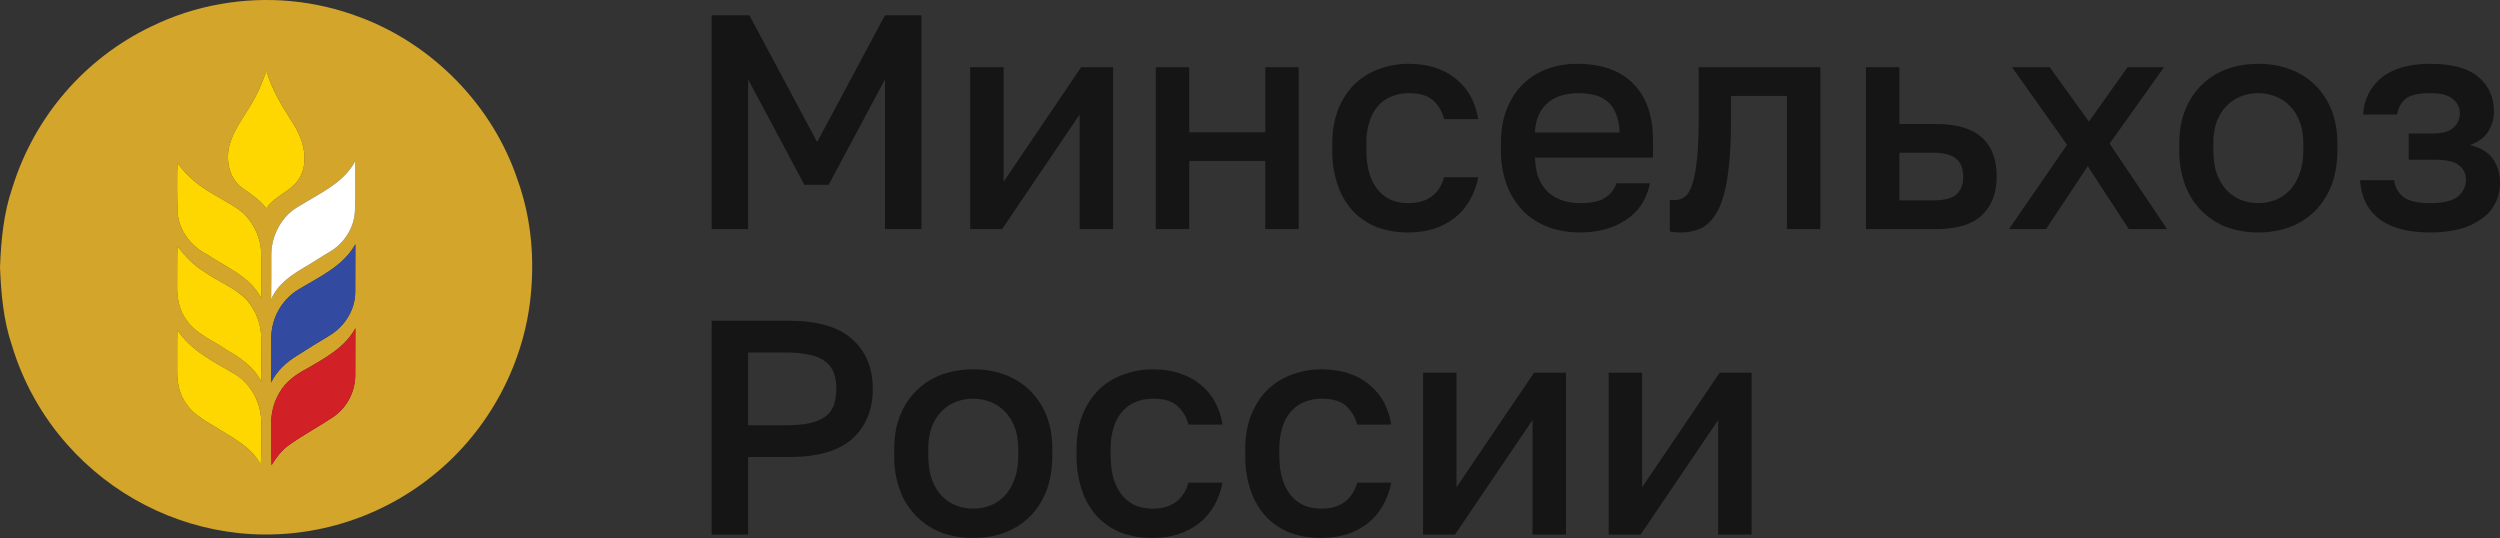
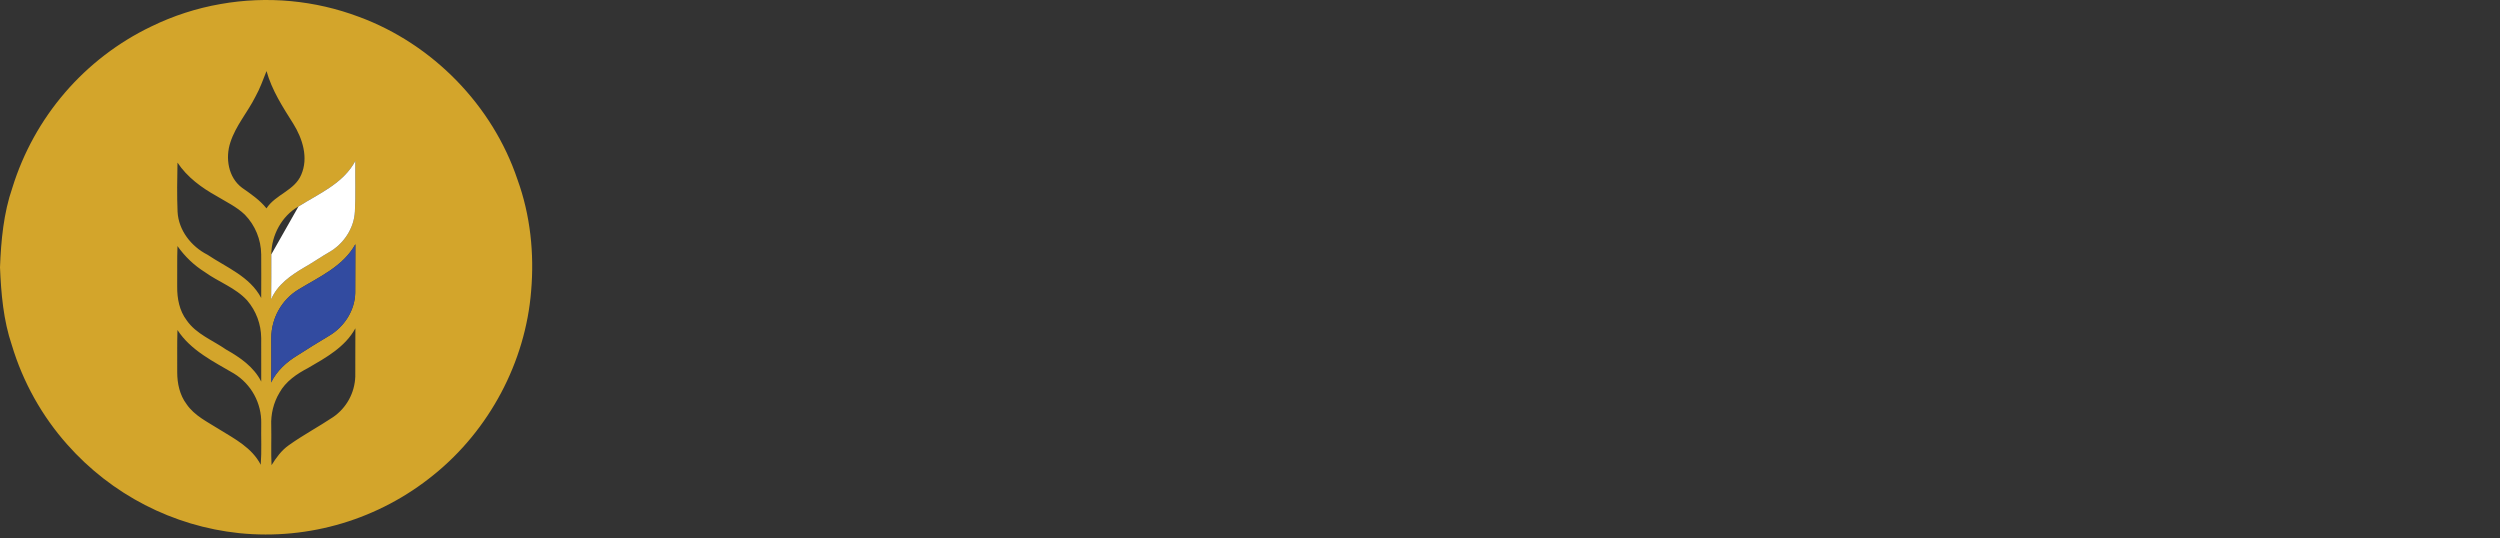
<svg xmlns="http://www.w3.org/2000/svg" width="158" height="34" viewBox="0 0 158 34" fill="none">
  <rect x="0" y="0" width="158" height="34" fill="#333333" stroke="none" />
-   <path d="M44.975 0.963H47.358L51.644 8.976L55.93 0.963H58.236V14.479H55.93V5.018L52.374 11.679H50.837L47.281 5.018V14.479H44.975V0.963ZM61.314 4.246H63.428V11.486L68.329 4.246H70.347V14.479H68.233V7.239L63.332 14.479H61.314V4.246ZM73.045 4.246H75.159V8.358H79.964V4.246H82.079V14.479H79.964V10.173H75.159V14.479H73.045V4.246ZM89.005 14.691C88.352 14.698 87.702 14.593 87.083 14.383C86.512 14.168 85.994 13.832 85.564 13.398C85.121 12.927 84.78 12.368 84.565 11.757C84.308 11.019 84.184 10.241 84.2 9.459V9.073C84.2 8.25 84.327 7.521 84.584 6.891C84.839 6.261 85.185 5.732 85.622 5.308C86.069 4.883 86.583 4.567 87.16 4.362C87.748 4.144 88.364 4.033 89.005 4.033C89.67 4.033 90.259 4.123 90.773 4.304C91.261 4.463 91.712 4.719 92.099 5.057C92.469 5.366 92.765 5.732 92.983 6.157C93.2 6.582 93.349 7.038 93.425 7.528H91.273C91.158 7.078 90.918 6.669 90.581 6.35C90.247 6.041 89.721 5.887 89.005 5.887C88.644 5.887 88.306 5.952 87.986 6.08C87.664 6.196 87.374 6.388 87.141 6.64C86.878 6.928 86.681 7.271 86.564 7.644C86.413 8.105 86.342 8.588 86.353 9.073V9.459C86.353 10.062 86.422 10.586 86.564 11.023C86.703 11.448 86.895 11.795 87.141 12.066C87.372 12.329 87.662 12.533 87.986 12.664C88.306 12.78 88.644 12.838 89.005 12.838C90.197 12.838 90.951 12.29 91.273 11.197H93.425C93.331 11.713 93.149 12.209 92.887 12.664C92.645 13.087 92.325 13.46 91.946 13.765C91.545 14.069 91.097 14.304 90.619 14.46C90.096 14.618 89.552 14.696 89.005 14.691ZM99.857 14.691C99.177 14.691 98.538 14.588 97.935 14.383C97.344 14.171 96.802 13.843 96.34 13.417C95.872 12.951 95.505 12.392 95.263 11.776C94.98 11.037 94.842 10.25 94.86 9.459V9.073C94.86 8.223 94.987 7.482 95.244 6.852C95.501 6.222 95.847 5.701 96.282 5.288C96.731 4.864 97.243 4.547 97.82 4.342C98.396 4.137 99.011 4.033 99.665 4.033C101.214 4.033 102.401 4.451 103.22 5.288C104.054 6.126 104.47 7.323 104.47 8.88V9.961H97.012C97.024 10.49 97.109 10.938 97.262 11.313C97.428 11.675 97.639 11.969 97.897 12.201C98.166 12.418 98.466 12.58 98.8 12.684C99.146 12.787 99.499 12.838 99.857 12.838C100.587 12.838 101.118 12.722 101.452 12.49C101.784 12.277 102.035 11.957 102.163 11.583H104.277C104.073 12.599 103.566 13.371 102.759 13.9C101.964 14.428 100.998 14.691 99.857 14.691ZM99.761 5.887C99.41 5.886 99.061 5.931 98.723 6.022C98.408 6.11 98.114 6.261 97.858 6.466C97.603 6.674 97.399 6.939 97.262 7.239C97.097 7.595 97.012 7.984 97.012 8.378H102.356C102.357 7.967 102.278 7.561 102.125 7.181C102.013 6.882 101.828 6.616 101.587 6.408C101.346 6.211 101.063 6.072 100.76 6.003C100.433 5.923 100.097 5.884 99.761 5.887ZM106.207 14.691C106.091 14.691 105.976 14.684 105.861 14.672C105.751 14.673 105.641 14.66 105.534 14.634V12.626C105.629 12.641 105.726 12.647 105.822 12.645C106.073 12.651 106.318 12.569 106.514 12.413C106.706 12.244 106.86 11.962 106.976 11.564C107.103 11.153 107.199 10.605 107.264 9.922C107.326 9.239 107.36 8.378 107.36 7.335V4.246H115.048V14.479H112.934V6.061H109.397V7.721C109.397 9.097 109.325 10.239 109.186 11.139C109.056 12.027 108.859 12.734 108.59 13.263C108.321 13.791 107.987 14.163 107.591 14.383C107.161 14.596 106.686 14.702 106.207 14.691ZM117.926 4.246H120.04V7.837H122.347C123.654 7.837 124.622 8.119 125.249 8.687C125.878 9.242 126.191 10.062 126.191 11.158C126.191 12.189 125.883 13 125.268 13.591C124.653 14.182 123.68 14.479 122.347 14.479H117.926V4.246ZM122.154 12.664C122.861 12.664 123.353 12.543 123.634 12.297C123.93 12.039 124.076 11.66 124.076 11.158C124.076 10.656 123.93 10.282 123.634 10.038C123.353 9.78 122.861 9.652 122.154 9.652H120.04V12.664H122.154ZM130.638 9.15L127.159 4.246H129.542L132.021 7.683L134.462 4.246H136.769L133.328 9.073L136.961 14.479H134.539L131.945 10.502L129.311 14.479H126.967L130.638 9.15ZM142.727 14.691C142.021 14.691 141.362 14.583 140.747 14.363C140.159 14.141 139.622 13.799 139.171 13.359C138.708 12.901 138.347 12.348 138.114 11.737C137.845 11.009 137.715 10.236 137.73 9.459V9.073C137.73 8.262 137.857 7.547 138.114 6.93C138.369 6.3 138.722 5.771 139.171 5.346C139.618 4.909 140.144 4.581 140.747 4.362C141.362 4.144 142.021 4.033 142.727 4.033C143.431 4.033 144.084 4.142 144.687 4.362C145.302 4.579 145.833 4.909 146.283 5.346C146.729 5.771 147.083 6.3 147.34 6.93C147.594 7.547 147.724 8.262 147.724 9.073V9.459C147.724 10.321 147.594 11.081 147.34 11.737C147.083 12.382 146.729 12.92 146.283 13.359C145.826 13.802 145.283 14.144 144.687 14.363C144.084 14.581 143.431 14.691 142.727 14.691ZM142.727 12.838C143.097 12.838 143.45 12.773 143.784 12.645C144.127 12.518 144.436 12.313 144.687 12.046C144.956 11.776 145.168 11.428 145.322 11.004C145.487 10.579 145.571 10.062 145.571 9.459V9.073C145.571 8.518 145.487 8.042 145.322 7.644C145.191 7.288 144.986 6.965 144.721 6.695C144.456 6.425 144.136 6.216 143.784 6.08C143.096 5.824 142.339 5.824 141.651 6.08C141.314 6.211 141.007 6.408 140.747 6.659C140.473 6.942 140.258 7.277 140.113 7.644C139.949 8.102 139.871 8.586 139.882 9.073V9.459C139.882 10.062 139.959 10.579 140.113 11.004C140.279 11.428 140.49 11.776 140.747 12.046C141.016 12.317 141.317 12.517 141.651 12.645C141.996 12.773 142.354 12.838 142.727 12.838ZM153.579 14.691C152.195 14.691 151.124 14.409 150.369 13.842C149.624 13.263 149.221 12.444 149.158 11.39H151.311C151.333 11.603 151.399 11.809 151.505 11.995C151.611 12.182 151.754 12.344 151.926 12.471C152.272 12.715 152.81 12.838 153.54 12.838C154.41 12.838 155.013 12.695 155.347 12.413C155.505 12.286 155.632 12.124 155.719 11.94C155.806 11.756 155.849 11.555 155.847 11.351C155.853 11.175 155.816 11 155.739 10.842C155.662 10.683 155.547 10.547 155.405 10.444C155.121 10.212 154.622 10.096 153.906 10.096H152.233V8.436H153.771C154.36 8.436 154.79 8.315 155.059 8.069C155.189 7.953 155.293 7.811 155.363 7.65C155.433 7.49 155.467 7.317 155.462 7.142C155.461 6.975 155.423 6.81 155.349 6.659C155.276 6.509 155.17 6.377 155.04 6.273C154.756 6.015 154.271 5.887 153.579 5.887C152.834 5.887 152.315 6.008 152.022 6.254C151.734 6.506 151.549 6.857 151.503 7.239H149.351C149.366 6.787 149.478 6.344 149.681 5.941C149.883 5.537 150.171 5.183 150.523 4.902C151.253 4.323 152.272 4.033 153.579 4.033C154.975 4.033 155.993 4.311 156.635 4.864C157.288 5.419 157.615 6.138 157.615 7.026C157.624 7.484 157.496 7.934 157.25 8.32C157.019 8.694 156.635 8.976 156.097 9.169C156.813 9.35 157.308 9.652 157.577 10.077C157.858 10.502 157.999 10.992 157.999 11.544C158.01 11.979 157.916 12.409 157.725 12.799C157.534 13.189 157.253 13.527 156.904 13.784C156.489 14.094 156.019 14.324 155.52 14.46C154.886 14.624 154.233 14.702 153.579 14.691ZM44.975 20.272H49.876C51.682 20.272 53.016 20.665 53.873 21.449C54.731 22.222 55.161 23.264 55.161 24.577C55.161 25.89 54.731 26.94 53.873 27.724C53.016 28.497 51.682 28.883 49.876 28.883H47.281V33.787H44.975V20.272ZM49.684 26.875C50.286 26.875 50.791 26.829 51.202 26.74C51.613 26.636 51.939 26.496 52.182 26.315C52.418 26.131 52.598 25.883 52.701 25.601C52.809 25.271 52.861 24.925 52.855 24.577C52.855 24.191 52.804 23.856 52.701 23.573C52.598 23.291 52.418 23.043 52.182 22.859C51.892 22.645 51.556 22.499 51.202 22.434C50.704 22.322 50.194 22.27 49.684 22.28H47.281V26.875H49.684ZM61.511 34C60.807 34 60.146 33.891 59.531 33.672C58.943 33.449 58.407 33.107 57.955 32.667C57.492 32.208 57.132 31.655 56.898 31.046C56.629 30.317 56.499 29.544 56.514 28.767V28.381C56.514 27.57 56.641 26.856 56.898 26.238C57.129 25.646 57.484 25.11 57.938 24.667C58.392 24.224 58.935 23.884 59.531 23.67C60.146 23.453 60.807 23.342 61.511 23.342C62.215 23.342 62.868 23.45 63.471 23.67C64.071 23.882 64.618 24.221 65.076 24.664C65.533 25.107 65.891 25.644 66.124 26.238C66.381 26.856 66.508 27.57 66.508 28.381V28.767C66.508 29.629 66.381 30.389 66.124 31.046C65.867 31.69 65.516 32.228 65.067 32.667C64.61 33.11 64.067 33.452 63.471 33.672C62.868 33.889 62.215 34 61.511 34ZM61.511 32.146C61.883 32.146 62.234 32.081 62.568 31.953C62.911 31.826 63.22 31.621 63.471 31.355C63.74 31.084 63.952 30.737 64.106 30.312C64.271 29.887 64.355 29.371 64.355 28.767V28.381C64.355 27.826 64.271 27.35 64.106 26.952C63.975 26.597 63.77 26.273 63.505 26.003C63.24 25.734 62.92 25.524 62.568 25.388C61.88 25.133 61.123 25.133 60.435 25.388C60.098 25.519 59.791 25.716 59.531 25.968C59.258 26.251 59.042 26.585 58.897 26.952C58.733 27.41 58.655 27.895 58.666 28.381V28.767C58.666 29.371 58.743 29.887 58.897 30.312C59.063 30.737 59.274 31.084 59.531 31.355C59.8 31.625 60.101 31.825 60.435 31.953C60.781 32.081 61.139 32.146 61.511 32.146ZM72.843 34C72.19 34.006 71.54 33.901 70.921 33.691C70.351 33.476 69.833 33.14 69.403 32.706C68.959 32.235 68.619 31.676 68.404 31.065C68.147 30.327 68.024 29.549 68.038 28.767V28.381C68.038 27.558 68.166 26.829 68.423 26.199C68.656 25.605 69.009 25.066 69.461 24.616C69.91 24.191 70.422 23.875 70.998 23.67C71.587 23.453 72.202 23.342 72.843 23.342C73.509 23.342 74.1 23.431 74.612 23.612C75.138 23.793 75.58 24.044 75.938 24.365C76.31 24.674 76.603 25.041 76.822 25.465C77.041 25.89 77.187 26.346 77.264 26.836H75.111C74.999 26.385 74.758 25.976 74.419 25.659C74.085 25.35 73.562 25.195 72.843 25.195C72.486 25.195 72.144 25.26 71.825 25.388C71.503 25.505 71.213 25.697 70.979 25.948C70.718 26.238 70.521 26.58 70.403 26.952C70.252 27.413 70.18 27.896 70.191 28.381V28.767C70.191 29.371 70.261 29.894 70.403 30.331C70.544 30.756 70.737 31.104 70.979 31.374C71.211 31.636 71.501 31.841 71.825 31.972C72.144 32.088 72.486 32.146 72.843 32.146C74.035 32.146 74.792 31.598 75.111 30.505H77.264C77.17 31.022 76.988 31.518 76.726 31.972C76.484 32.396 76.164 32.769 75.784 33.073C75.384 33.377 74.936 33.612 74.458 33.768C73.934 33.926 73.39 34.004 72.843 34ZM83.506 34C82.852 34.006 82.203 33.901 81.584 33.691C81.013 33.476 80.495 33.14 80.065 32.706C79.621 32.235 79.281 31.676 79.066 31.065C78.808 30.327 78.684 29.549 78.701 28.767V28.381C78.701 27.558 78.828 26.829 79.085 26.199C79.34 25.569 79.686 25.041 80.123 24.616C80.57 24.191 81.084 23.875 81.66 23.67C82.249 23.453 82.864 23.342 83.506 23.342C84.171 23.342 84.76 23.431 85.274 23.612C85.761 23.771 86.212 24.027 86.6 24.365C86.97 24.674 87.266 25.041 87.484 25.465C87.7 25.89 87.849 26.346 87.926 26.836H85.774C85.659 26.386 85.419 25.977 85.082 25.659C84.748 25.35 84.222 25.195 83.506 25.195C83.145 25.195 82.807 25.26 82.487 25.388C82.165 25.505 81.875 25.697 81.641 25.948C81.378 26.236 81.181 26.579 81.065 26.952C80.914 27.413 80.842 27.896 80.853 28.381V28.767C80.853 29.371 80.923 29.894 81.065 30.331C81.204 30.756 81.396 31.104 81.641 31.374C81.873 31.637 82.163 31.842 82.487 31.972C82.807 32.088 83.145 32.146 83.506 32.146C84.697 32.146 85.452 31.598 85.774 30.505H87.926C87.831 31.021 87.649 31.518 87.388 31.972C87.145 32.395 86.826 32.769 86.446 33.073C86.046 33.377 85.598 33.612 85.12 33.768C84.597 33.926 84.052 34.004 83.506 34ZM89.937 23.554H92.051V30.794L96.952 23.554H98.97V33.787H96.856V26.547L91.955 33.787H89.937V23.554ZM101.668 23.554H103.783V30.794L108.684 23.554H110.702V33.787H108.588V26.547L103.686 33.787H101.668V23.554Z" fill="#151515" />
  <path d="M13.946 0.254C16.882 -0.266 19.903 0.015 22.694 1.067C27.331 2.776 31.127 6.647 32.705 11.349C33.52 13.593 33.772 16.017 33.568 18.384C33.214 22.883 30.918 27.184 27.412 30.008C23.961 32.817 19.544 34.143 15.124 33.696C10.93 33.257 7.052 31.259 4.25 28.094C2.642 26.283 1.448 24.142 0.75 21.819C0.211 20.235 0.07 18.555 0 16.895C0.067 15.196 0.223 13.477 0.783 11.86C1.468 9.647 2.601 7.6 4.111 5.847C5.621 4.095 7.475 2.674 9.557 1.675C10.947 0.997 12.424 0.518 13.946 0.254ZM16.137 6.121C15.645 7.101 14.898 7.943 14.559 9C14.23 9.985 14.427 11.216 15.294 11.865C15.847 12.254 16.416 12.635 16.841 13.169C17.413 12.288 18.617 12.046 19.037 11.045C19.506 9.971 19.121 8.761 18.535 7.818C17.87 6.765 17.183 5.704 16.844 4.492C16.625 5.04 16.428 5.602 16.137 6.121ZM18.864 13.048C17.805 13.651 17.156 14.868 17.146 16.079C17.142 17.025 17.154 17.971 17.137 18.918C17.529 17.991 18.377 17.407 19.208 16.914C19.753 16.605 20.265 16.246 20.808 15.934C21.718 15.411 22.377 14.433 22.43 13.371C22.49 12.307 22.437 11.238 22.458 10.171C21.702 11.588 20.159 12.239 18.864 13.05V13.048ZM11.217 10.28C11.198 11.312 11.179 12.345 11.222 13.379C11.282 14.556 12.087 15.58 13.113 16.099C14.316 16.905 15.799 17.479 16.508 18.833C16.515 17.916 16.512 16.996 16.508 16.077C16.497 15.14 16.129 14.243 15.479 13.572C14.963 13.072 14.302 12.763 13.694 12.394C12.738 11.863 11.83 11.199 11.217 10.277V10.28ZM11.217 15.551C11.184 16.405 11.21 17.259 11.198 18.114C11.191 18.862 11.337 19.639 11.799 20.245C12.406 21.121 13.442 21.5 14.285 22.089C15.167 22.586 16.039 23.182 16.51 24.116C16.51 23.197 16.512 22.277 16.508 21.36C16.5 20.49 16.187 19.651 15.623 18.99C14.886 18.181 13.819 17.827 12.947 17.197C12.267 16.77 11.678 16.21 11.217 15.551ZM18.845 18.309C18.327 18.63 17.899 19.079 17.601 19.612C17.304 20.145 17.146 20.746 17.144 21.358C17.142 22.297 17.161 23.233 17.132 24.172C17.492 23.438 18.108 22.878 18.797 22.461C19.462 22.041 20.128 21.616 20.805 21.218C21.752 20.66 22.425 19.63 22.451 18.515C22.466 17.489 22.446 16.463 22.461 15.435C21.687 16.844 20.152 17.508 18.845 18.309ZM11.215 20.856C11.188 21.746 11.205 22.637 11.2 23.523C11.2 24.232 11.357 24.966 11.789 25.54C12.289 26.276 13.113 26.663 13.843 27.126C14.826 27.732 15.928 28.297 16.479 29.375C16.544 28.506 16.495 27.638 16.51 26.769C16.524 26.136 16.372 25.511 16.069 24.956C15.766 24.401 15.323 23.936 14.785 23.607C13.492 22.847 12.063 22.159 11.215 20.856ZM19.47 23.257C18.759 23.629 18.055 24.102 17.658 24.826C17.284 25.453 17.11 26.185 17.142 26.914C17.161 27.741 17.12 28.572 17.161 29.399C17.454 28.927 17.788 28.463 18.249 28.14C19.153 27.493 20.14 26.971 21.063 26.354C21.478 26.066 21.82 25.685 22.061 25.241C22.303 24.797 22.437 24.301 22.454 23.795C22.463 22.777 22.449 21.763 22.461 20.747C21.817 21.934 20.594 22.605 19.47 23.257Z" fill="#D3A52B" />
-   <path d="M16.137 6.121C16.427 5.602 16.625 5.04 16.843 4.492C17.182 5.704 17.869 6.766 18.535 7.818C19.121 8.759 19.505 9.971 19.037 11.045C18.616 12.046 17.413 12.288 16.841 13.169C16.416 12.635 15.846 12.254 15.293 11.866C14.426 11.216 14.229 9.985 14.558 8.998C14.897 7.944 15.644 7.101 16.137 6.121ZM11.216 10.28C11.829 11.199 12.737 11.863 13.694 12.394C14.301 12.763 14.962 13.072 15.479 13.572C16.122 14.236 16.504 15.153 16.507 16.077C16.512 16.994 16.514 17.916 16.507 18.833C15.798 17.479 14.316 16.905 13.112 16.099C12.086 15.58 11.281 14.557 11.221 13.379C11.19 12.346 11.188 11.313 11.216 10.28ZM11.216 15.551C11.685 16.203 12.259 16.777 12.946 17.197C13.818 17.825 14.885 18.182 15.623 18.99C16.178 19.647 16.509 20.496 16.507 21.36C16.512 22.277 16.509 23.195 16.509 24.114C16.038 23.183 15.166 22.586 14.284 22.092C13.441 21.5 12.406 21.121 11.798 20.245C11.337 19.642 11.19 18.86 11.197 18.114C11.209 17.26 11.183 16.405 11.216 15.551ZM11.214 20.856C12.062 22.159 13.492 22.847 14.784 23.607C15.875 24.249 16.541 25.507 16.509 26.769C16.495 27.638 16.543 28.507 16.478 29.376C15.928 28.297 14.825 27.734 13.842 27.126C13.112 26.663 12.288 26.277 11.788 25.541C11.356 24.966 11.2 24.232 11.2 23.525C11.204 22.637 11.188 21.747 11.214 20.858V20.856Z" fill="#FED700" />
-   <path d="M18.864 13.05C20.159 12.239 21.701 11.59 22.458 10.171C22.437 11.238 22.489 12.307 22.429 13.371C22.377 14.433 21.718 15.413 20.808 15.934C20.265 16.246 19.753 16.605 19.208 16.914C18.376 17.407 17.528 17.991 17.137 18.918C17.154 17.971 17.142 17.023 17.146 16.079C17.156 14.868 17.805 13.651 18.864 13.05Z" fill="white" />
+   <path d="M18.864 13.05C20.159 12.239 21.701 11.59 22.458 10.171C22.437 11.238 22.489 12.307 22.429 13.371C22.377 14.433 21.718 15.413 20.808 15.934C20.265 16.246 19.753 16.605 19.208 16.914C18.376 17.407 17.528 17.991 17.137 18.918C17.154 17.971 17.142 17.023 17.146 16.079Z" fill="white" />
  <path d="M18.845 18.309C20.152 17.508 21.687 16.845 22.46 15.433C22.446 16.461 22.465 17.489 22.451 18.517C22.424 19.627 21.752 20.66 20.805 21.218C20.128 21.616 19.462 22.038 18.797 22.461C18.107 22.878 17.492 23.438 17.132 24.174C17.161 23.233 17.141 22.297 17.144 21.358C17.144 20.139 17.797 18.937 18.845 18.309Z" fill="#324BA0" />
-   <path d="M19.469 23.257C20.593 22.605 21.816 21.934 22.46 20.747C22.448 21.761 22.462 22.777 22.453 23.793C22.436 24.299 22.302 24.794 22.061 25.238C21.819 25.683 21.477 26.064 21.062 26.351C20.139 26.971 19.152 27.493 18.248 28.137C17.787 28.463 17.453 28.927 17.16 29.4C17.119 28.572 17.16 27.741 17.141 26.914C17.106 26.181 17.286 25.455 17.657 24.823C18.054 24.104 18.758 23.629 19.469 23.257Z" fill="#D12026" />
</svg>